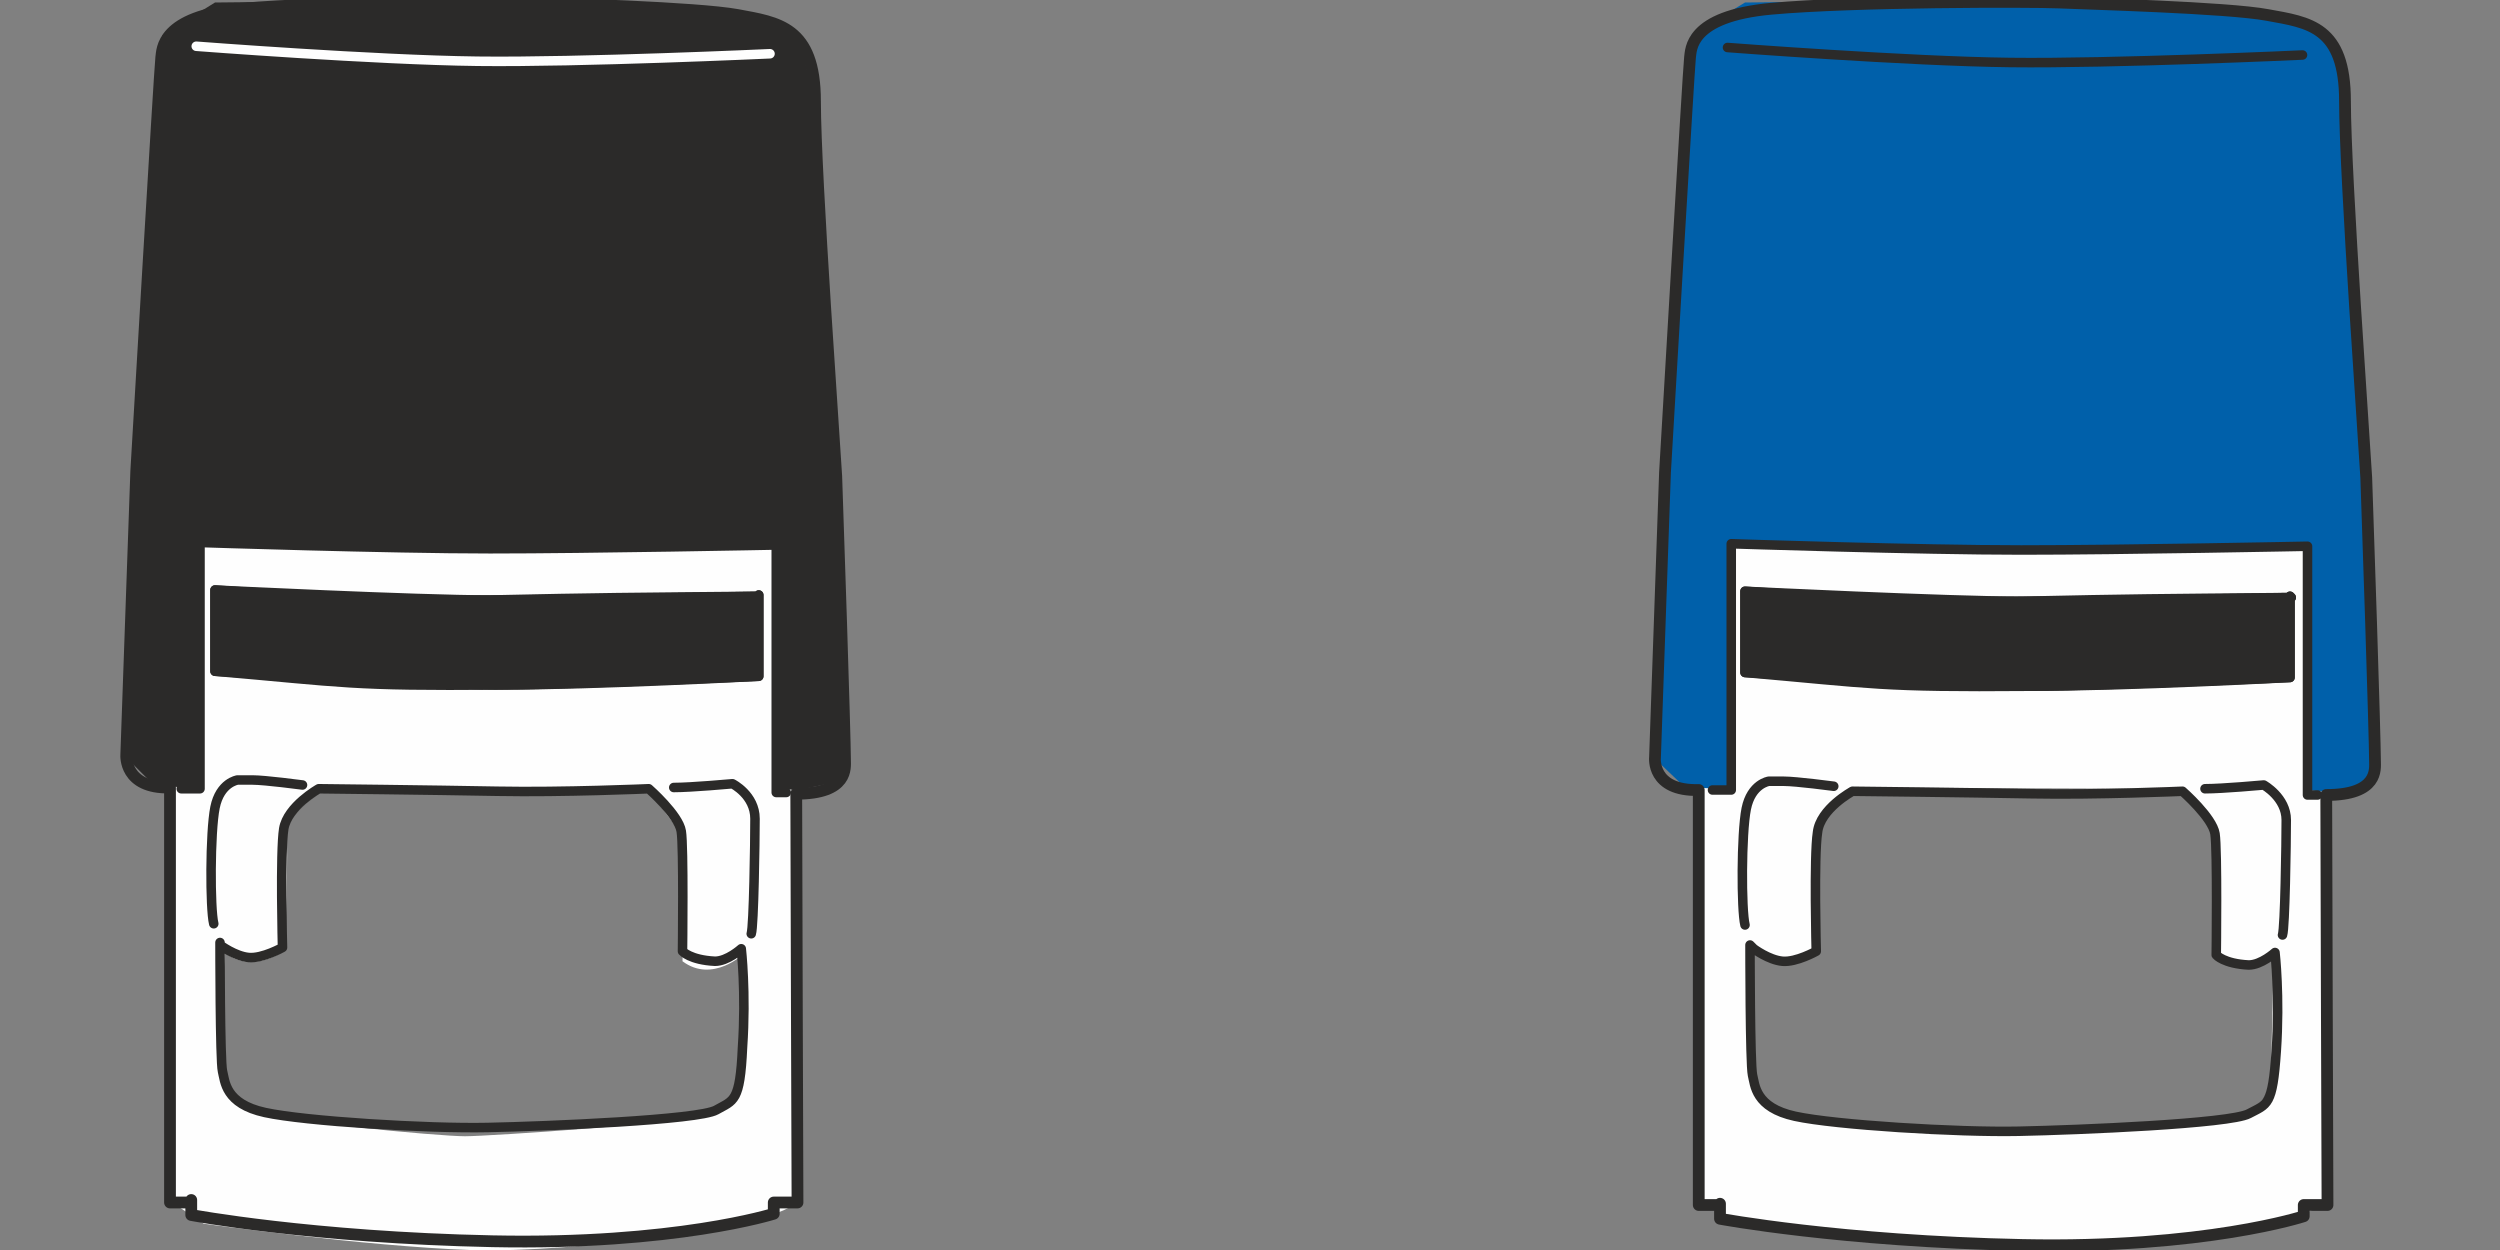
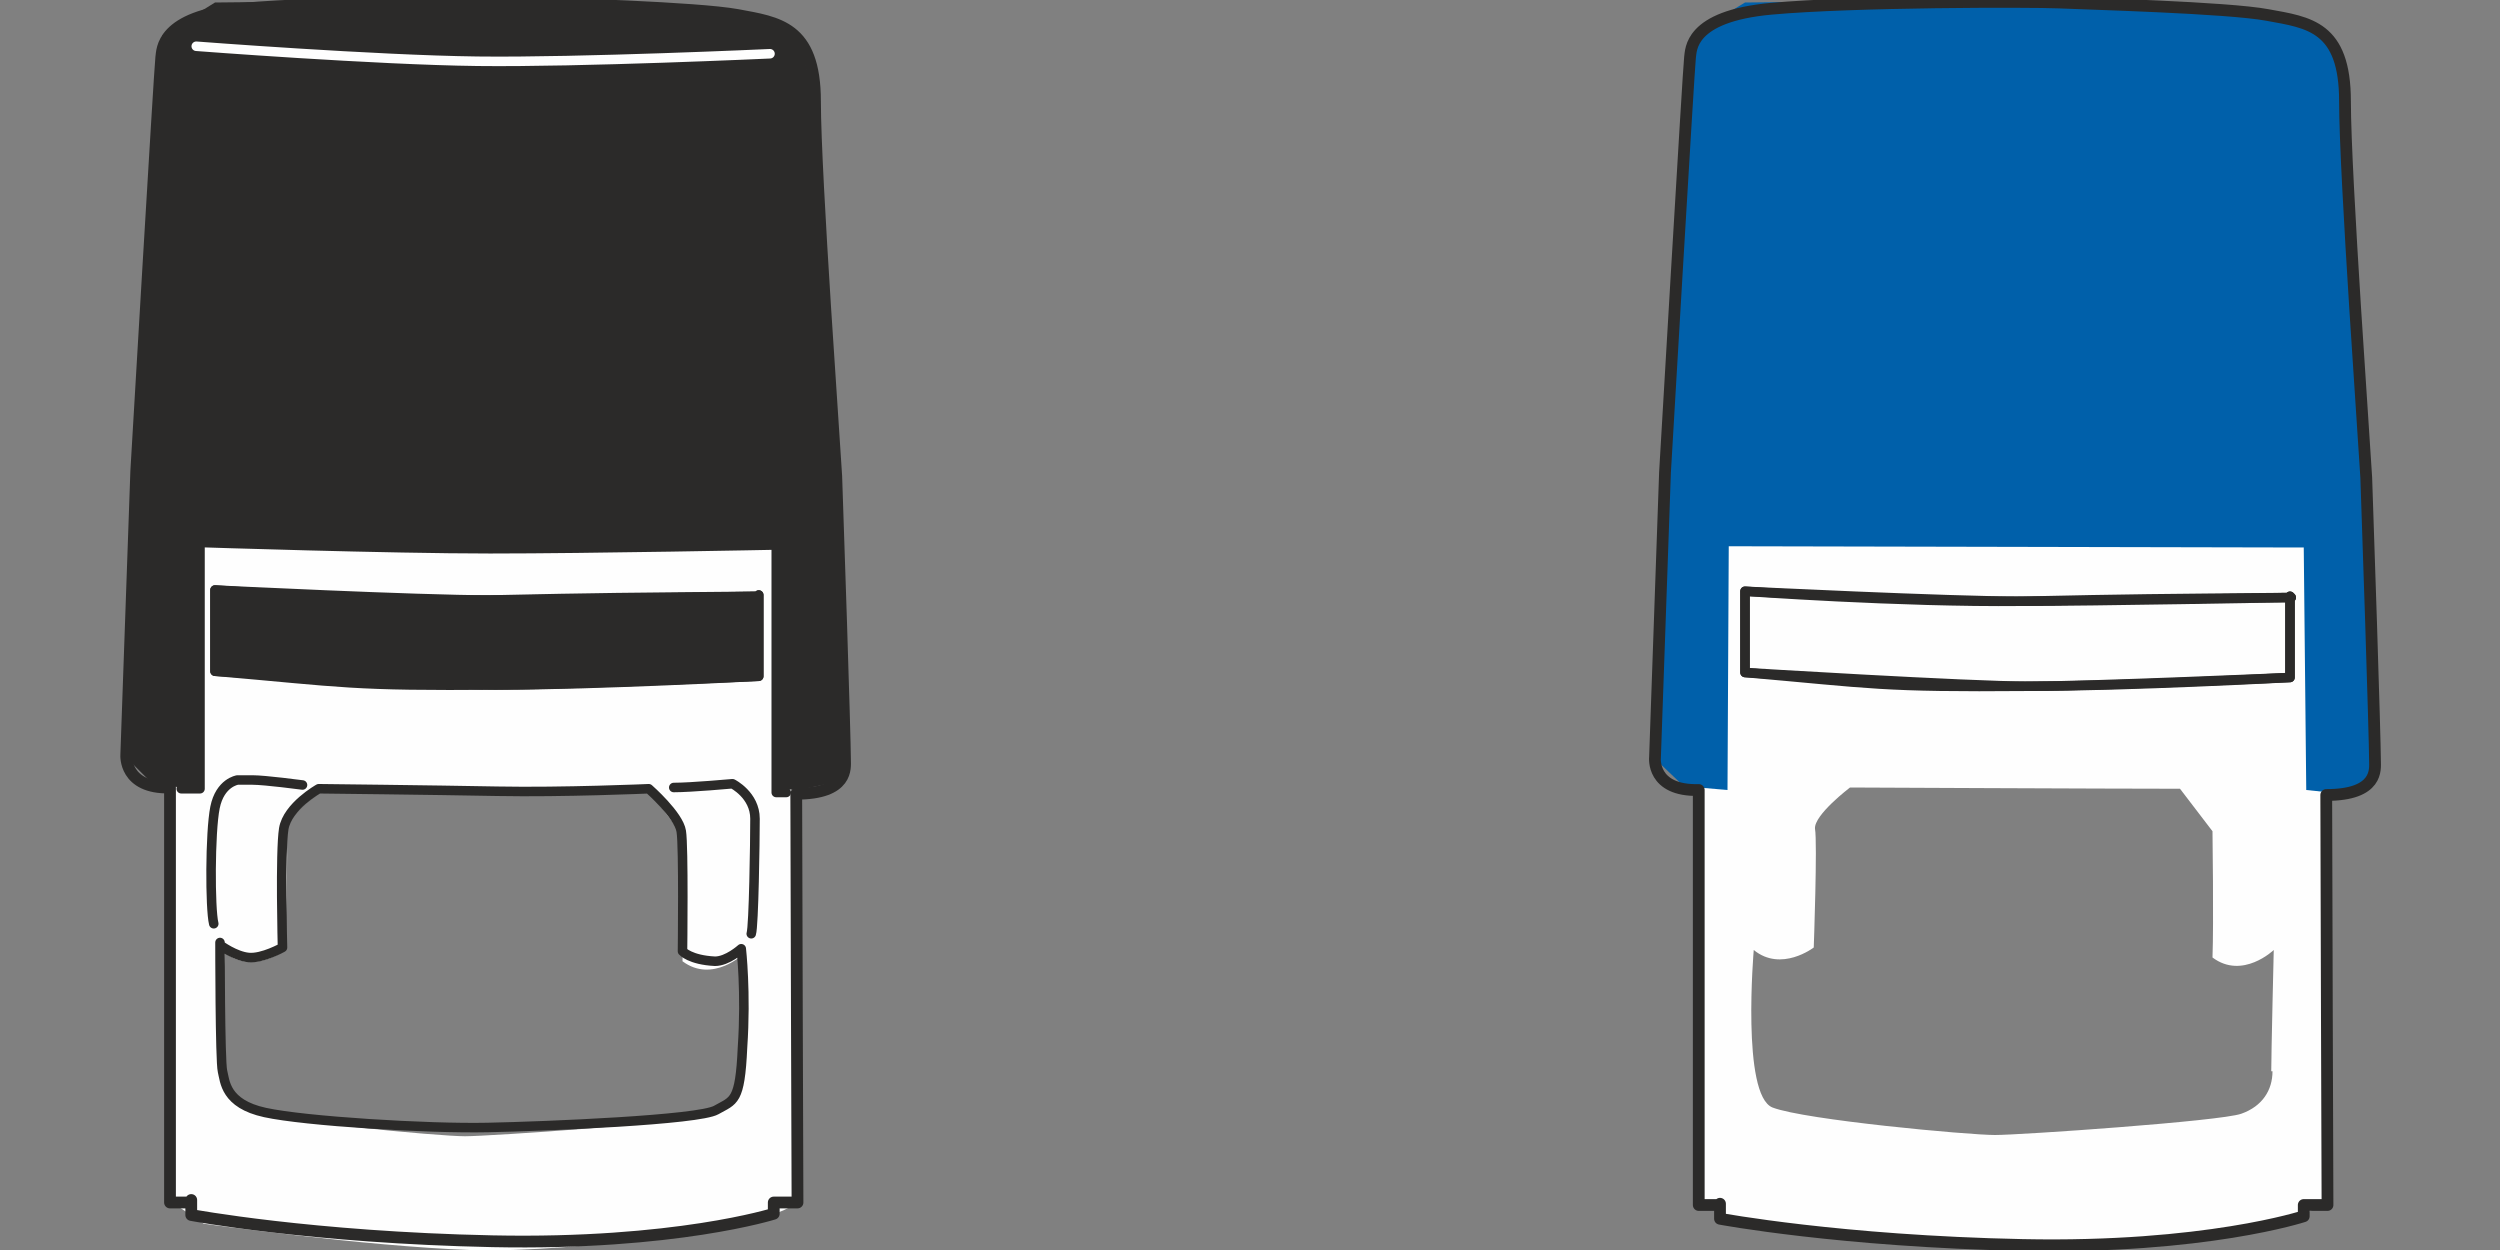
<svg xmlns="http://www.w3.org/2000/svg" xml:space="preserve" width="20mm" height="10mm" version="1.1" style="shape-rendering:geometricPrecision; text-rendering:geometricPrecision; image-rendering:optimizeQuality; fill-rule:evenodd; clip-rule:evenodd" viewBox="0 0 2000 1000">
  <rect x="0" y="0" width="2000" height="1000" fill="#808080" stroke="none" />
  <defs>
    <style type="text/css">
   
    .str0 {stroke:#2B2A29;stroke-width:9.42;stroke-linecap:round;stroke-linejoin:round}
    .str2 {stroke:#FEFEFE;stroke-width:7.62;stroke-linecap:round;stroke-linejoin:round}
    .str1 {stroke:#2B2A29;stroke-width:7.62;stroke-linecap:round;stroke-linejoin:round}
    .str3 {stroke:#2B2A29;stroke-width:7.62;stroke-linecap:round;stroke-linejoin:round}
    .fil2 {fill:none;fill-rule:nonzero}
    .fil0 {fill:#FEFEFE;fill-rule:nonzero}
    .fil1 {fill:#2B2A29;fill-rule:nonzero}
    .fil3 {fill:#0060AA;fill-rule:nonzero}
   
  </style>
  </defs>
  <g id="Capa_x0020_1">
    <g id="_3088060280544">
      <path class="fil0" d="M593 858c0,15 -8,28 -25,34 -17,6 -176,17 -196,17 -21,0 -152,-12 -177,-22 -25,-10 -15,-125 -15,-125 22,18 48,-2 48,-2 0,0 3,-84 1,-95 -2,-11 28,-32 28,-32 0,0 209,1 263,1l26 34c0,0 1,74 0,101 24,18 49,-6 49,-6 0,0 -2,83 -2,97zm39 -429l-487 6 -13 523 31 21c0,0 129,18 213,21 84,3 257,-21 260,-39 0,-82 -5,-532 -5,-532z" />
      <polygon class="fil1" points="158,631 123,628 101,606 130,28 172,2 361,0 602,12 640,33 650,74 674,541 672,625 639,632 620,631 618,437 160,436 " />
      <path class="fil2 str0" d="M153 962l-17 0 0 -332c-37,1 -35,-26 -35,-26l8 -227c0,0 19,-324 20,-331 1,-6 -1,-33 65,-39 66,-6 207,-6 229,-5 22,1 134,4 167,10 32,6 62,9 62,69 0,60 16,280 17,300 1,26 7,209 7,227 0,6 3,27 -39,27 0,34 1,327 1,327l-19 0 0 9c0,0 -79,25 -225,22 -145,-3 -241,-21 -241,-21l0 -12z" />
      <path class="fil2 str1" d="M176 754c0,0 0,95 2,103 2,8 2,26 34,33 32,7 130,13 178,12 48,-1 169,-6 183,-14 14,-8 19,-6 21,-50 3,-44 -1,-79 -1,-79 0,0 -11,10 -21,10 -20,-1 -26,-8 -26,-8 0,0 1,-84 -1,-96 -2,-13 -26,-34 -26,-34 0,0 -69,3 -121,2 -52,-1 -143,-2 -143,-2 0,0 -25,14 -28,32 -3,19 -1,95 -1,95 0,0 -16,9 -27,8 -11,-1 -23,-10 -23,-10zm363 -124c14,0 47,-3 47,-3 0,0 18,9 18,28 0,18 -1,86 -3,92m-359 -119c0,0 -30,-4 -40,-4l-12 0c0,0 -14,2 -18,22 -4,20 -4,81 -1,93m-26 -108l15 0 0 -197c0,0 152,5 232,5 80,0 229,-3 229,-3l0 198 8 0" />
      <path class="fil2 str2" d="M616 43c0,0 -152,7 -234,6 -82,-1 -225,-12 -225,-12" />
      <path class="fil2 str3" d="M607 476l0 65c0,0 -161,7 -208,7 -47,0 -227,-11 -227,-11l0 -65c0,0 162,8 220,8 58,0 215,-3 215,-3z" />
      <path class="fil1" d="M607 476l0 65c0,0 -129,7 -208,7 -119,1 -123,-2 -227,-11l0 -65c0,0 124,9 220,8 90,-2 108,-2 215,-3z" />
      <path class="fil2 str1" d="M607 476l0 65c0,0 -129,7 -208,7 -119,1 -123,-2 -227,-11l0 -65c0,0 124,9 220,8 90,-2 108,-2 215,-3z" />
    </g>
    <g id="_3088060273440">
      <path class="fil0" d="M1818 857c0,15 -8,28 -25,34 -17,6 -177,17 -197,17 -21,0 -152,-12 -178,-22 -25,-10 -15,-126 -15,-126 22,18 48,-2 48,-2 0,0 3,-84 1,-95 -1,-11 28,-33 28,-33 0,0 210,1 264,1l26 34c0,0 1,74 0,101 24,18 49,-6 49,-6 0,0 -2,83 -2,97zm39 -430l-489 6 -13 524 31 21c0,0 130,18 214,21 85,3 258,-21 261,-39 0,-82 -5,-533 -5,-533z" />
      <polygon class="fil3" points="1382,632 1347,629 1325,608 1353,28 1396,2 1585,0 1827,12 1865,33 1875,75 1899,542 1897,626 1864,634 1845,632 1843,438 1383,437 " />
      <path class="fil2 str0" d="M1376 964l-17 0 0 -332c-38,1 -35,-26 -35,-26l8 -228c0,0 19,-325 20,-332 1,-6 -1,-33 65,-39 66,-6 207,-6 230,-5 22,1 135,4 167,10 33,6 62,9 62,69 0,60 16,281 17,301 1,26 7,209 7,227 0,6 3,27 -39,27 0,34 1,328 1,328l-19 0 0 9c0,0 -79,26 -225,23 -146,-3 -242,-21 -242,-21l0 -12z" />
-       <path class="fil2 str1" d="M1400 756c0,0 0,95 2,104 2,8 2,26 34,33 32,7 130,13 179,12 48,-1 169,-6 184,-14 15,-8 19,-6 22,-50 3,-44 -1,-79 -1,-79 0,0 -11,10 -21,10 -20,-1 -26,-8 -26,-8 0,0 1,-84 -1,-97 -2,-13 -26,-34 -26,-34 0,0 -69,3 -121,2 -52,-1 -143,-2 -143,-2 0,0 -26,14 -28,33 -3,19 -1,95 -1,95 0,0 -16,9 -27,8 -11,-1 -23,-10 -23,-10zm364 -125c14,0 47,-3 47,-3 0,0 18,10 18,28 0,18 -1,86 -3,92m-359 -119c0,0 -30,-4 -40,-4l-12 0c0,0 -14,2 -18,22 -4,20 -4,81 -1,93m-26 -108l15 0 0 -197c0,0 152,5 232,5 80,0 229,-3 229,-3l0 199 8 0m-12 -592c0,0 -152,7 -234,6 -82,-1 -226,-12 -226,-12" />
      <path class="fil2 str3" d="M1832 477l0 65c0,0 -161,7 -209,7 -48,0 -227,-11 -227,-11l0 -65c0,0 163,8 221,8 58,0 216,-3 216,-3z" />
-       <path class="fil1" d="M1832 477l0 65c0,0 -129,7 -209,7 -119,1 -124,-2 -227,-11l0 -65c0,0 124,9 221,8 90,-2 108,-2 216,-3z" />
      <path class="fil2 str1" d="M1832 477l0 65c0,0 -129,7 -209,7 -119,1 -124,-2 -227,-11l0 -65c0,0 124,9 221,8 90,-2 108,-2 216,-3z" />
    </g>
  </g>
</svg>